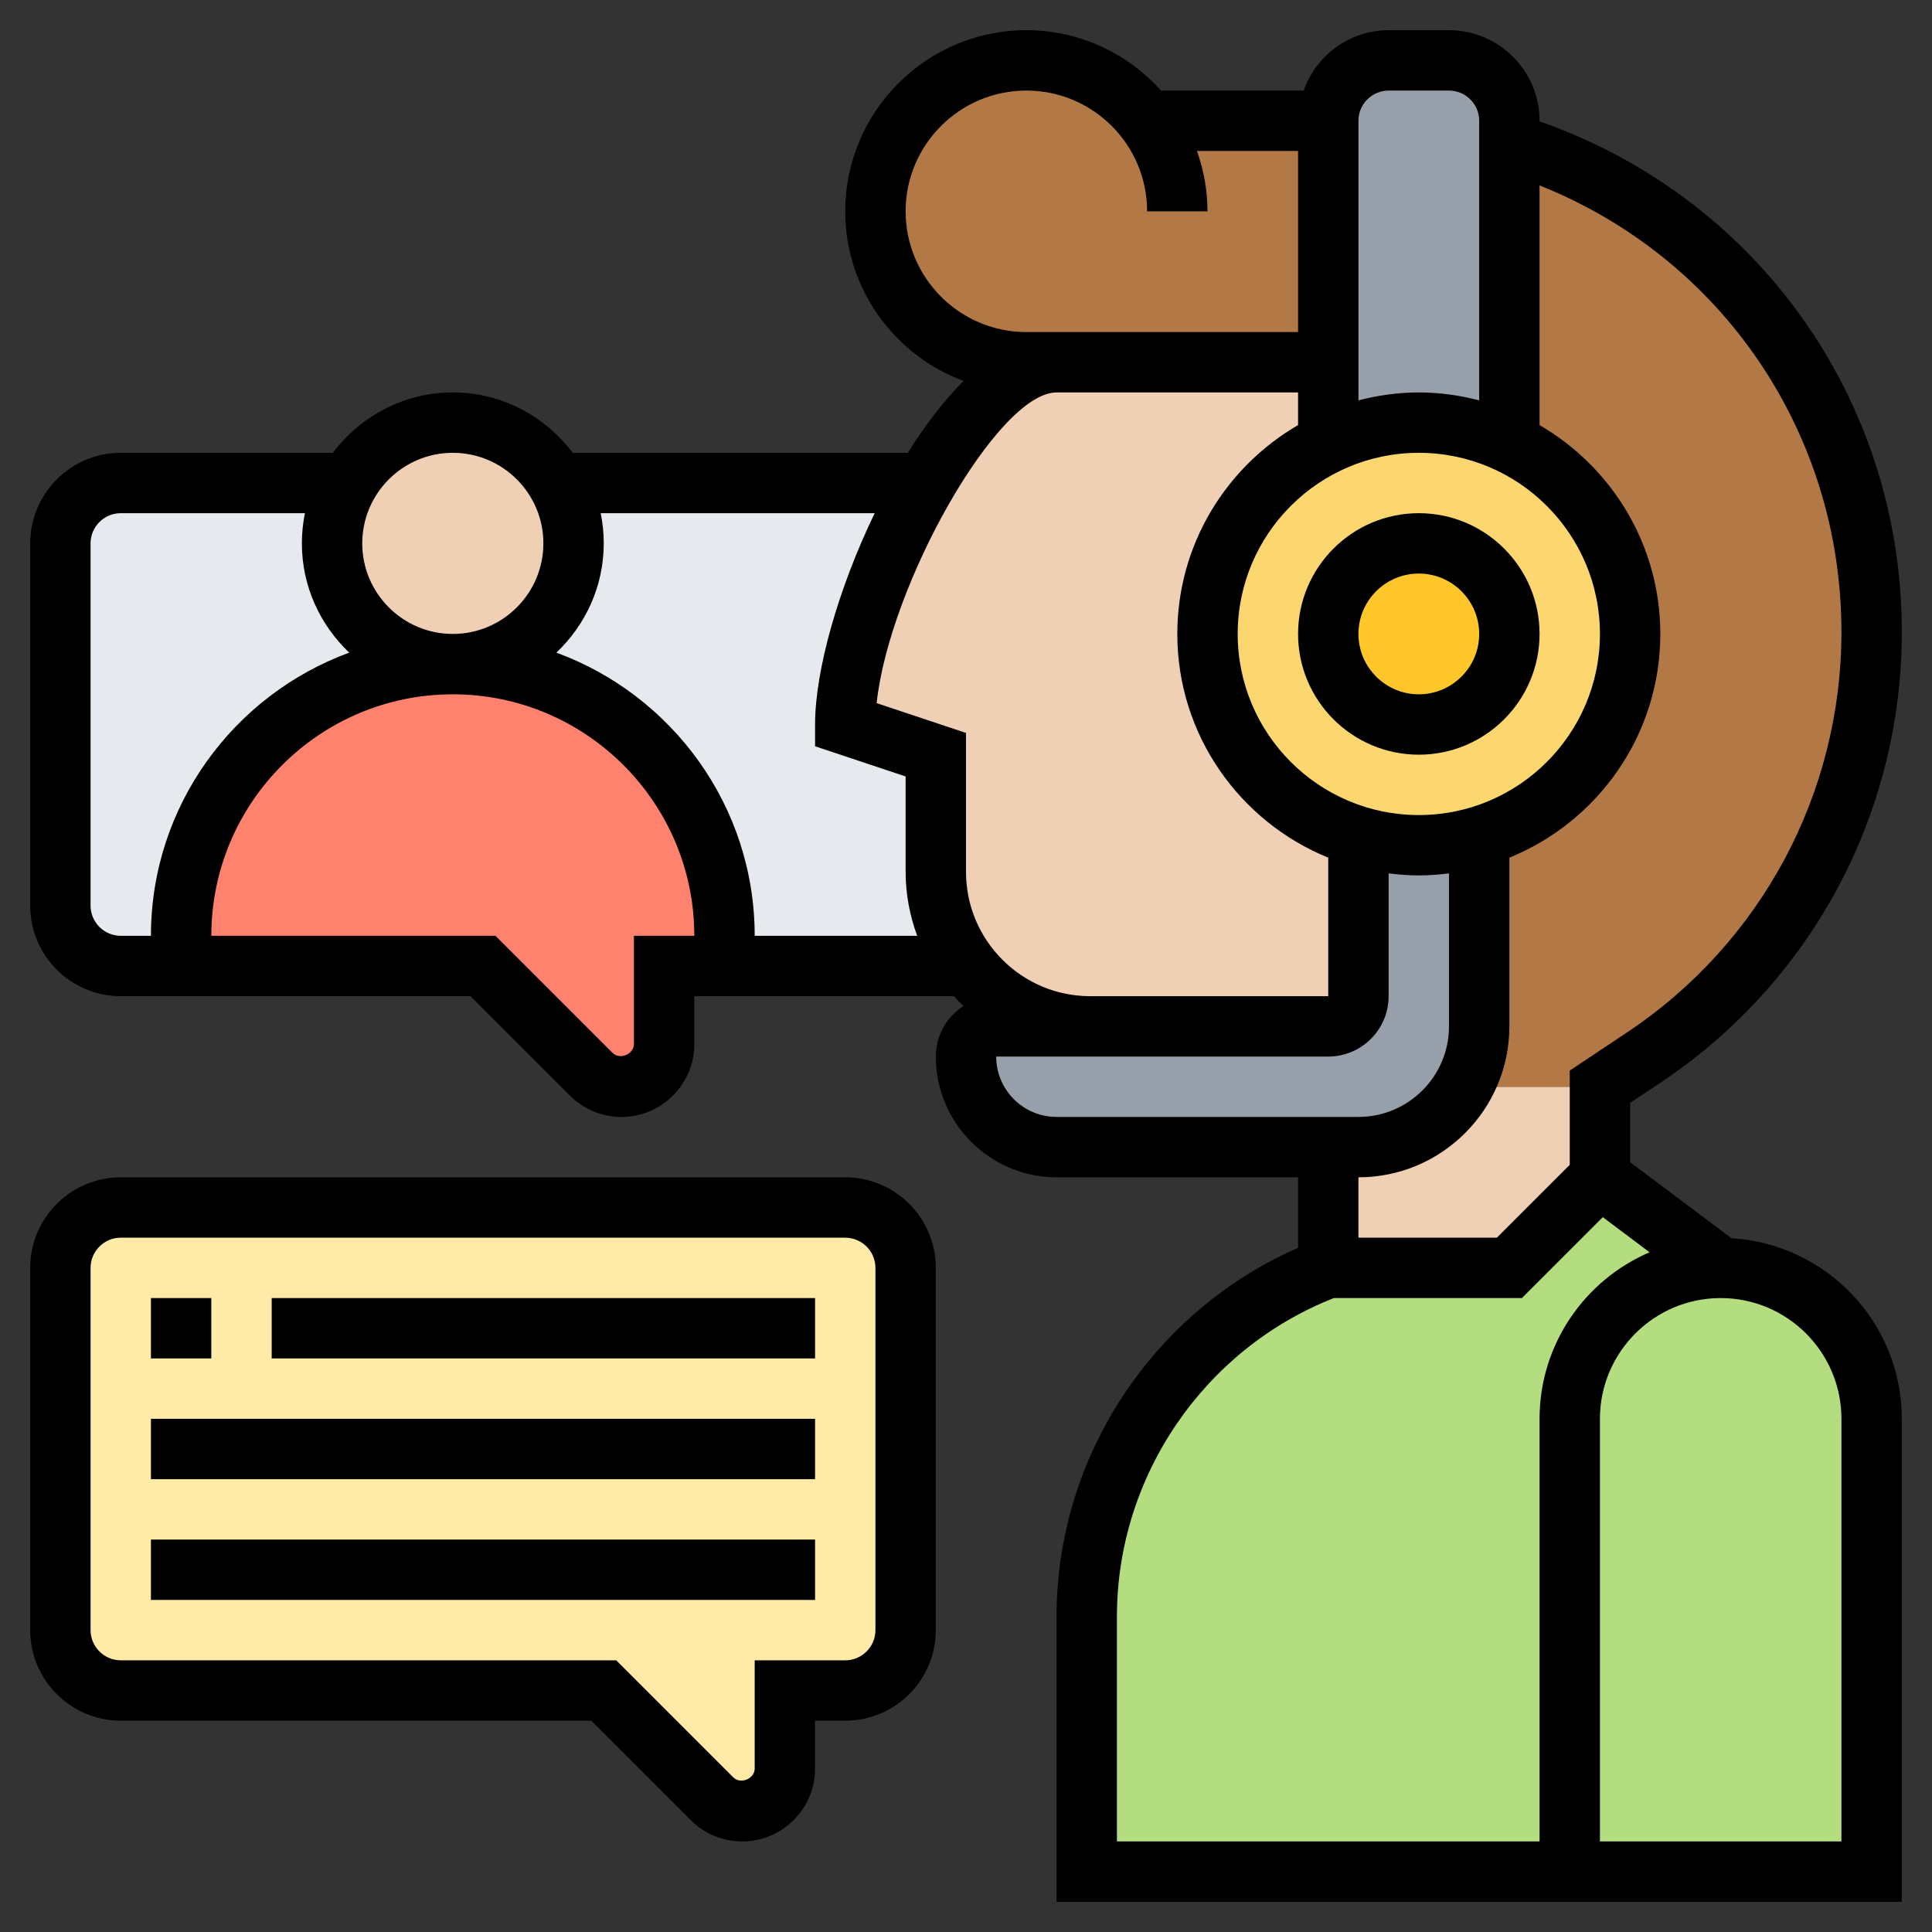
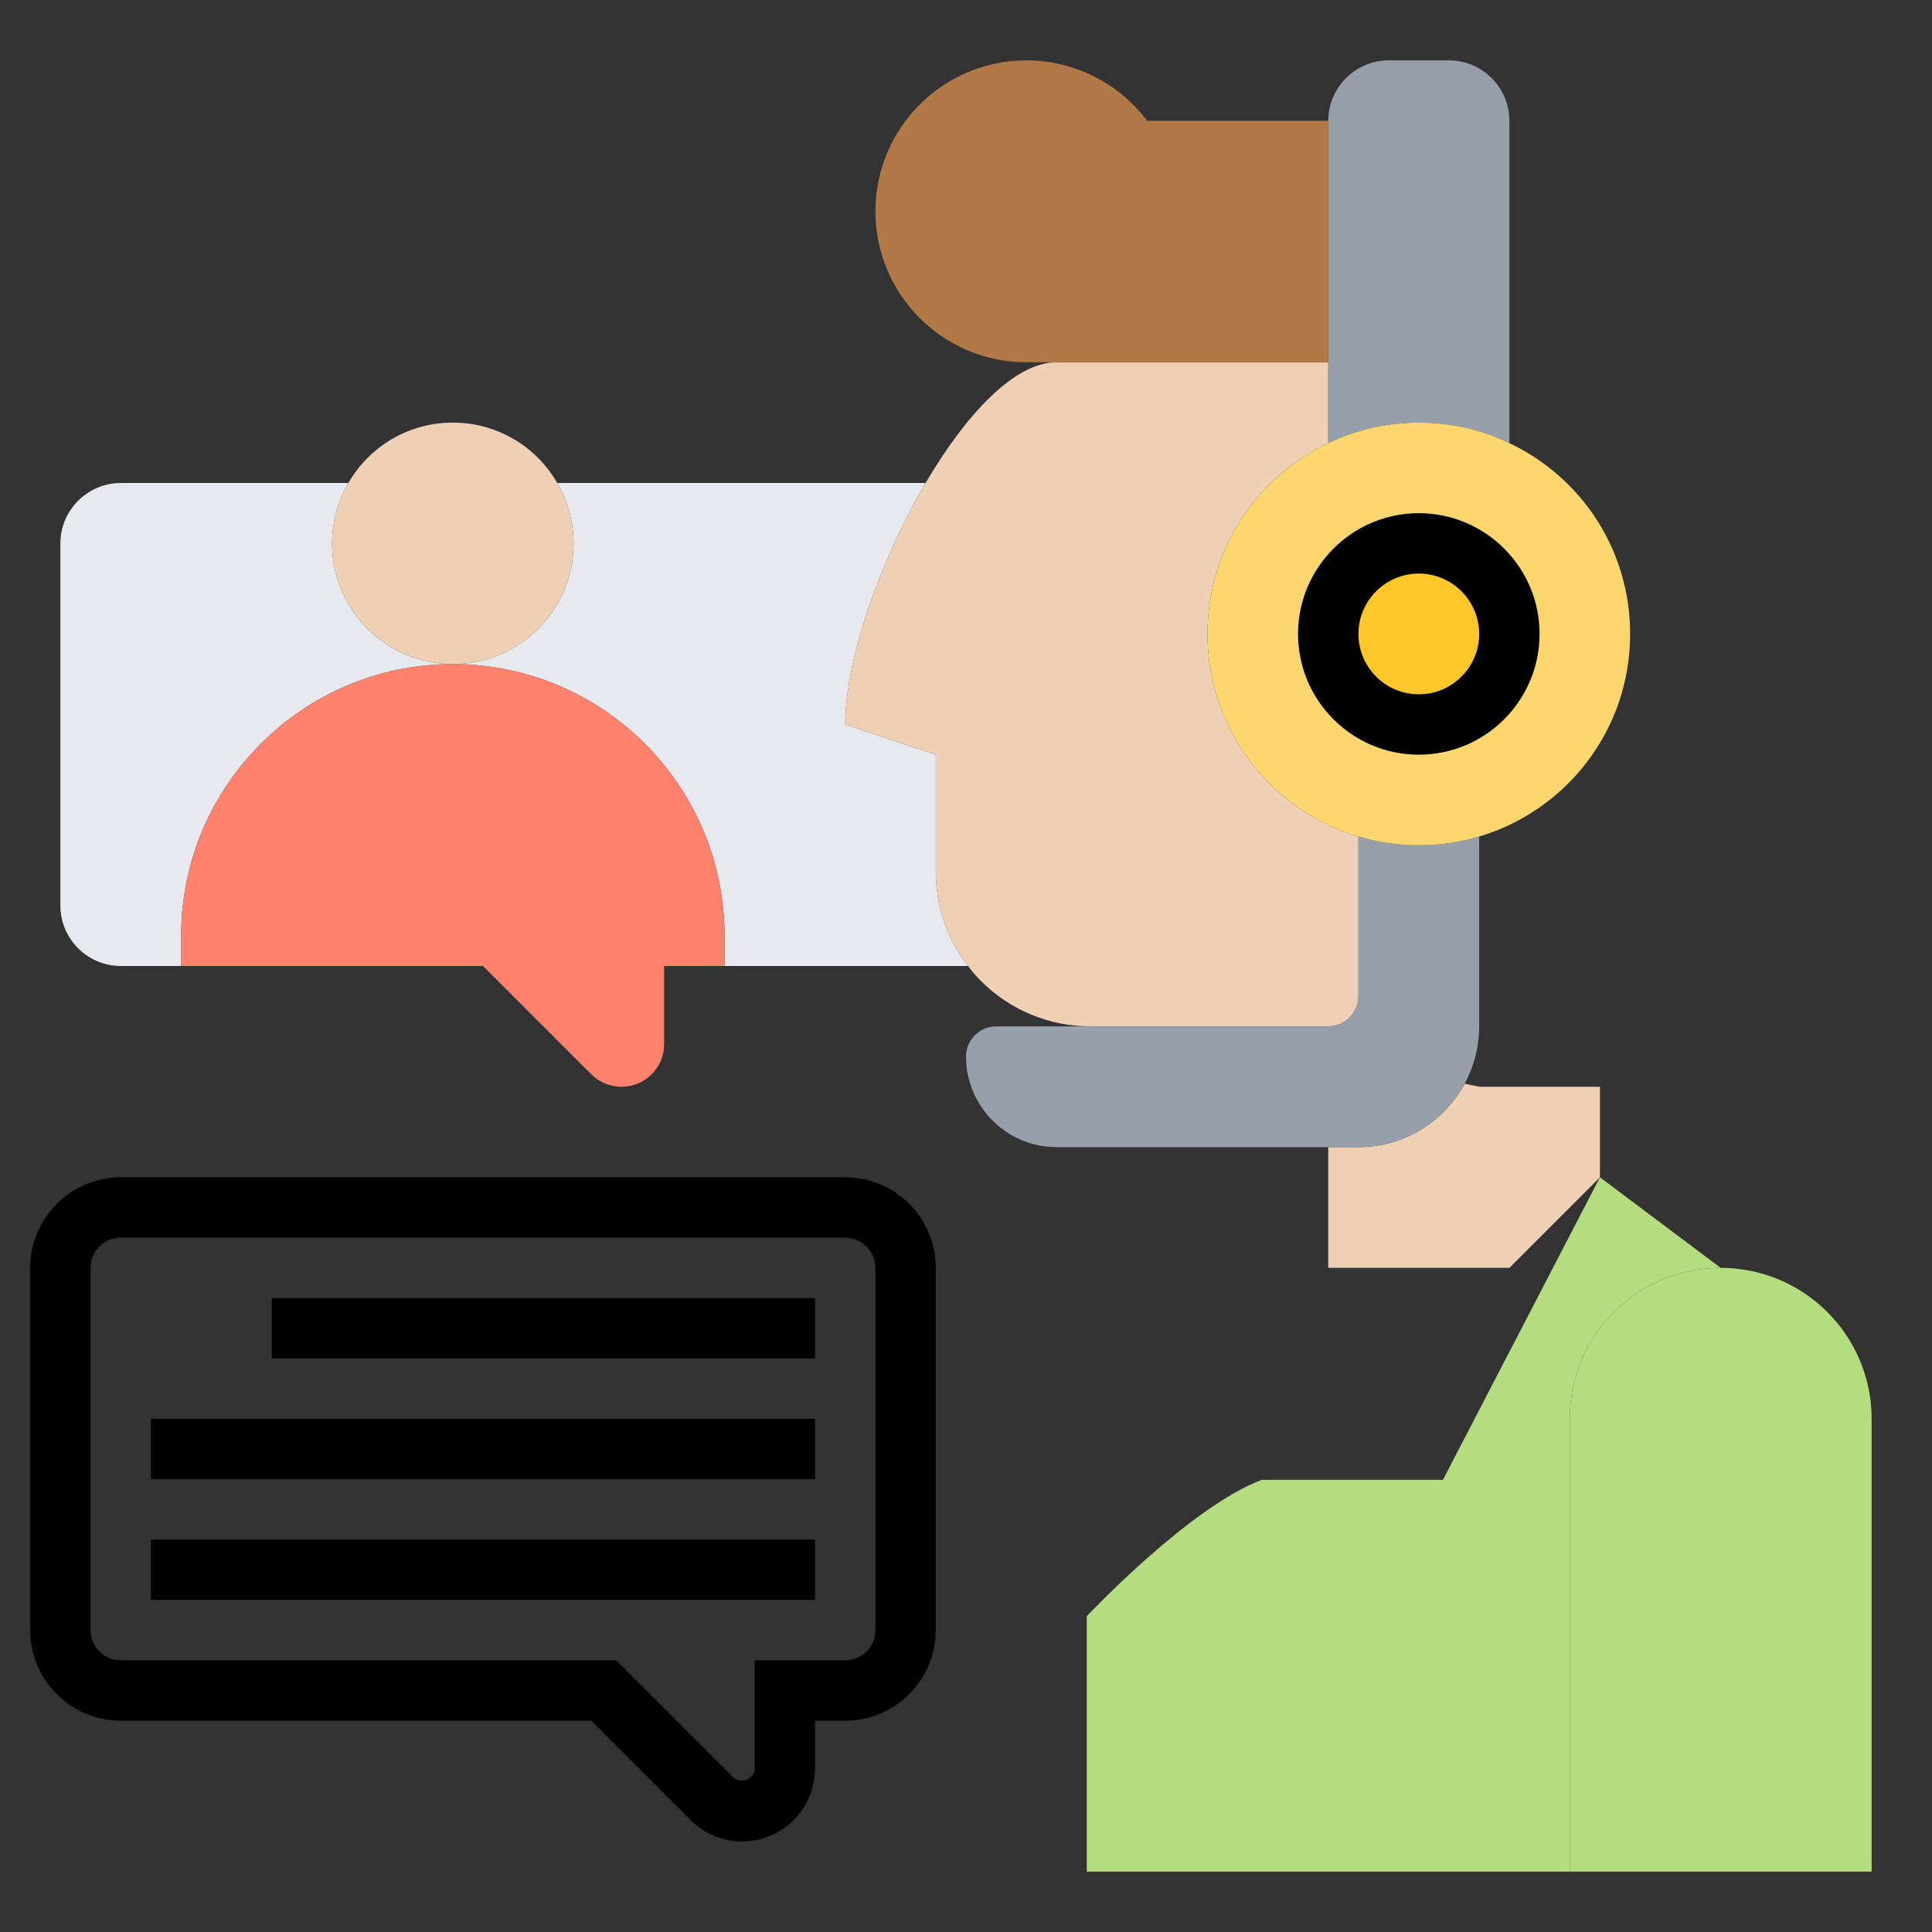
<svg xmlns="http://www.w3.org/2000/svg" id="Layer_5" enable-background="new 0 0 64 64" height="512" viewBox="0 0 64 64" width="512">
  <rect x="0" y="0" width="64" height="64" fill="#333333" stroke="none" />
  <g>
    <g>
      <g>
        <path d="m11 18c0 2.21 1.79 4 4 4-2.48 0-4.74 1.01-6.36 2.64-1.63 1.62-2.64 3.88-2.64 6.36v1h-2c-1.1 0-2-.9-2-2v-12c0-1.1.9-2 2-2h7.54c-.34.59-.54 1.27-.54 2z" fill="#e6e9ed" />
      </g>
      <g>
        <path d="m32.07 32h-.01-8.06v-1c0-4.97-4.03-9-9-9 2.21 0 4-1.79 4-4 0-.73-.2-1.41-.54-2h12.2c-1.52 2.59-2.66 5.86-2.66 8l3 1v3.88c0 1.14.38 2.23 1.07 3.12z" fill="#e6e9ed" />
      </g>
      <g>
        <path d="m24 31v1h-2v2.59c0 .78-.63 1.41-1.41 1.41-.38 0-.74-.15-1-.41l-3.59-3.59h-10v-1c0-2.48 1.01-4.74 2.64-6.36 1.62-1.63 3.88-2.64 6.36-2.64 4.97 0 9 4.03 9 9z" fill="#ff826e" />
      </g>
      <g>
        <path d="m18.46 16c.34.59.54 1.27.54 2 0 2.21-1.79 4-4 4s-4-1.79-4-4c0-.73.2-1.41.54-2 .69-1.2 1.98-2 3.46-2s2.77.8 3.46 2z" fill="#f0d0b4" />
      </g>
      <g>
-         <path d="m30 42v12c0 1.1-.9 2-2 2h-2v2.59c0 .78-.63 1.41-1.41 1.41-.38 0-.74-.15-1-.41l-3.59-3.59h-16c-1.1 0-2-.9-2-2v-12c0-1.1.9-2 2-2h24c1.1 0 2 .9 2 2z" fill="#ffeaa7" />
-       </g>
+         </g>
      <g>
        <path d="m62 47v15h-10v-15c0-1.38.56-2.63 1.46-3.54.91-.9 2.16-1.46 3.54-1.46 2.76 0 5 2.24 5 5z" fill="#b4dd7f" />
      </g>
      <g>
-         <path d="m53 39 4 3c-1.38 0-2.63.56-3.54 1.46-.9.91-1.46 2.16-1.46 3.54v15h-16v-8.46c0-2.57.8-5 2.2-7.02s3.4-3.62 5.8-4.52h6z" fill="#b4dd7f" />
+         <path d="m53 39 4 3c-1.38 0-2.63.56-3.54 1.46-.9.91-1.46 2.16-1.46 3.54v15h-16v-8.46s3.4-3.62 5.8-4.52h6z" fill="#b4dd7f" />
      </g>
      <g>
        <path d="m53 36v3l-3 3h-6v-4h1c1.52 0 2.84-.85 3.52-2.1l.48.1z" fill="#f0d0b4" />
      </g>
      <g>
        <path d="m45 27.71v5.29c0 .55-.45 1-1 1h-1-6.88c-1.36 0-2.66-.54-3.62-1.5-.16-.16-.3-.32-.43-.5-.69-.89-1.07-1.98-1.07-3.12v-3.88l-3-1c0-2.14 1.14-5.41 2.66-8 1.33-2.26 2.94-4 4.34-4h1 8v2.68c-2.37 1.12-4 3.52-4 6.32 0 3.18 2.11 5.85 5 6.71z" fill="#f0d0b4" />
      </g>
      <g>
        <path d="m38 4h6v8h-8-1-1c-2.76 0-5-2.24-5-5s2.24-5 5-5c1.63 0 3.09.79 4 2z" fill="#b27946" />
      </g>
      <g>
-         <path d="m62 20.94c0 2.83-.71 5.57-2 7.99-1.3 2.42-3.18 4.53-5.54 6.1l-1.46.97h-4l-.48-.1c.3-.56.48-1.21.48-1.9v-6.29c2.89-.86 5-3.53 5-6.71 0-2.8-1.63-5.2-4-6.32v-9.95c6.95 2.11 12 8.57 12 16.21z" fill="#b27946" />
-       </g>
+         </g>
      <g>
        <path d="m44 12v-8c0-1.1.9-2 2-2h2c1.1 0 2 .9 2 2v.73 9.95c-.91-.44-1.92-.68-3-.68-1.07 0-2.09.24-3 .68z" fill="#969faa" />
      </g>
      <g>
        <path d="m49 27.71v6.29c0 .69-.18 1.34-.48 1.9-.68 1.25-2 2.1-3.52 2.1h-1-9c-.83 0-1.58-.34-2.12-.88s-.88-1.29-.88-2.12c0-.55.45-1 1-1h3.12 6.88 1c.55 0 1-.45 1-1v-5.29c.63.19 1.3.29 2 .29s1.37-.1 2-.29z" fill="#969faa" />
      </g>
      <g>
        <path d="m50 14.68c2.37 1.12 4 3.52 4 6.32 0 3.18-2.11 5.85-5 6.71-.63.19-1.3.29-2 .29s-1.37-.1-2-.29c-2.89-.86-5-3.53-5-6.71 0-2.8 1.63-5.2 4-6.32.91-.44 1.93-.68 3-.68 1.08 0 2.09.24 3 .68z" fill="#fcd770" />
      </g>
      <g>
        <circle cx="47" cy="21" fill="#ffc729" r="3" />
      </g>
    </g>
    <g>
-       <path d="m57.357 41.018-3.357-2.518v-1.965l1.013-.675c5.001-3.334 7.987-8.913 7.987-14.924 0-7.7-4.795-14.398-12-16.915v-.021c0-1.654-1.346-3-3-3h-2c-1.302 0-2.402.839-2.816 2h-4.724c-1.1-1.224-2.689-2-4.46-2-3.309 0-6 2.691-6 6 0 2.575 1.634 4.77 3.917 5.619-.653.658-1.276 1.47-1.844 2.381h-11.099c-.914-1.207-2.348-2-3.974-2s-3.061.793-3.974 2h-7.026c-1.654 0-3 1.346-3 3v12c0 1.654 1.346 3 3 3h11.586l3.293 3.293c.456.456 1.062.707 1.707.707 1.331 0 2.414-1.083 2.414-2.414v-1.586h8.605c.063.069.121.141.188.207.041.041.085.076.127.115-.552.356-.92.974-.92 1.678 0 2.206 1.794 4 4 4h8v2.336c-4.81 2.104-8 6.919-8 12.208v9.456h28v-16c0-3.188-2.501-5.796-5.643-5.982zm-10.357-14.018c-3.309 0-6-2.691-6-6s2.691-6 6-6 6 2.691 6 6-2.691 6-6 6zm-13.793 4.793c-.778-.778-1.207-1.814-1.207-2.914v-4.6l-2.96-.987c.418-3.921 4.008-10.292 5.96-10.292h1 7v1.082c-2.387 1.386-4 3.964-4 6.918 0 3.35 2.072 6.221 5 7.411v4.589h-1-6.879c-1.1 0-2.136-.429-2.914-1.207zm12.793-28.793h2c.551 0 1 .449 1 1v9.263c-.641-.166-1.308-.263-2-.263s-1.359.097-2 .263v-9.263c0-.551.449-1 1-1zm-16 4c0-2.206 1.794-4 4-4s4 1.794 4 4h2c0-.702-.128-1.373-.35-2h3.35v6h-7-1-1c-2.206 0-4-1.794-4-4zm-15 8c1.654 0 3 1.346 3 3s-1.346 3-3 3-3-1.346-3-3 1.346-3 3-3zm-12 15v-12c0-.551.449-1 1-1h6.101c-.066.323-.101.658-.101 1 0 1.426.608 2.707 1.569 3.619-3.826 1.404-6.569 5.073-6.569 9.381h-1c-.551 0-1-.449-1-1zm18 1v3.586c0 .338-.469.532-.707.293l-3.879-3.879h-9.414c0-4.411 3.589-8 8-8s8 3.589 8 8zm4 0c0-4.308-2.743-7.977-6.569-9.381.961-.912 1.569-2.193 1.569-3.619 0-.342-.035-.677-.101-1h9.076c-1.203 2.489-1.975 5.208-1.975 7v.721l3 1v3.158c0 .736.136 1.45.383 2.121zm10 6c-1.103 0-2-.897-2-2h3.121 6.879 1c1.103 0 2-.897 2-2v-4.069c.328.041.661.069 1 .069s.672-.028 1-.069v5.069c0 1.654-1.346 3-3 3zm15-3v-5.589c2.928-1.19 5-4.061 5-7.411 0-2.953-1.613-5.532-4-6.918v-7.94c6.034 2.405 10 8.189 10 14.794 0 5.34-2.653 10.297-7.096 13.26l-1.904 1.269v3.121l-2.414 2.414h-4.586v-2c2.757 0 5-2.243 5-5zm1 13v14h-14v-7.456c0-4.636 2.88-8.851 7.186-10.544h6.229l2.68-2.68 1.55 1.163c-2.141.918-3.645 3.044-3.645 5.517zm10 14h-8v-14c0-2.206 1.794-4 4-4s4 1.794 4 4z" />
      <path d="m47 17c-2.206 0-4 1.794-4 4s1.794 4 4 4 4-1.794 4-4-1.794-4-4-4zm0 6c-1.103 0-2-.897-2-2s.897-2 2-2 2 .897 2 2-.897 2-2 2z" />
      <path d="m28 39h-24c-1.654 0-3 1.346-3 3v12c0 1.654 1.346 3 3 3h15.586l3.293 3.293c.456.456 1.062.707 1.707.707 1.331 0 2.414-1.083 2.414-2.414v-1.586h1c1.654 0 3-1.346 3-3v-12c0-1.654-1.346-3-3-3zm1 15c0 .551-.449 1-1 1h-3v3.586c0 .338-.469.531-.707.293l-3.879-3.879h-16.414c-.551 0-1-.449-1-1v-12c0-.551.449-1 1-1h24c.551 0 1 .449 1 1z" />
-       <path d="m5 43h2v2h-2z" />
      <path d="m9 43h18v2h-18z" />
      <path d="m5 47h22v2h-22z" />
      <path d="m5 51h22v2h-22z" />
    </g>
  </g>
</svg>